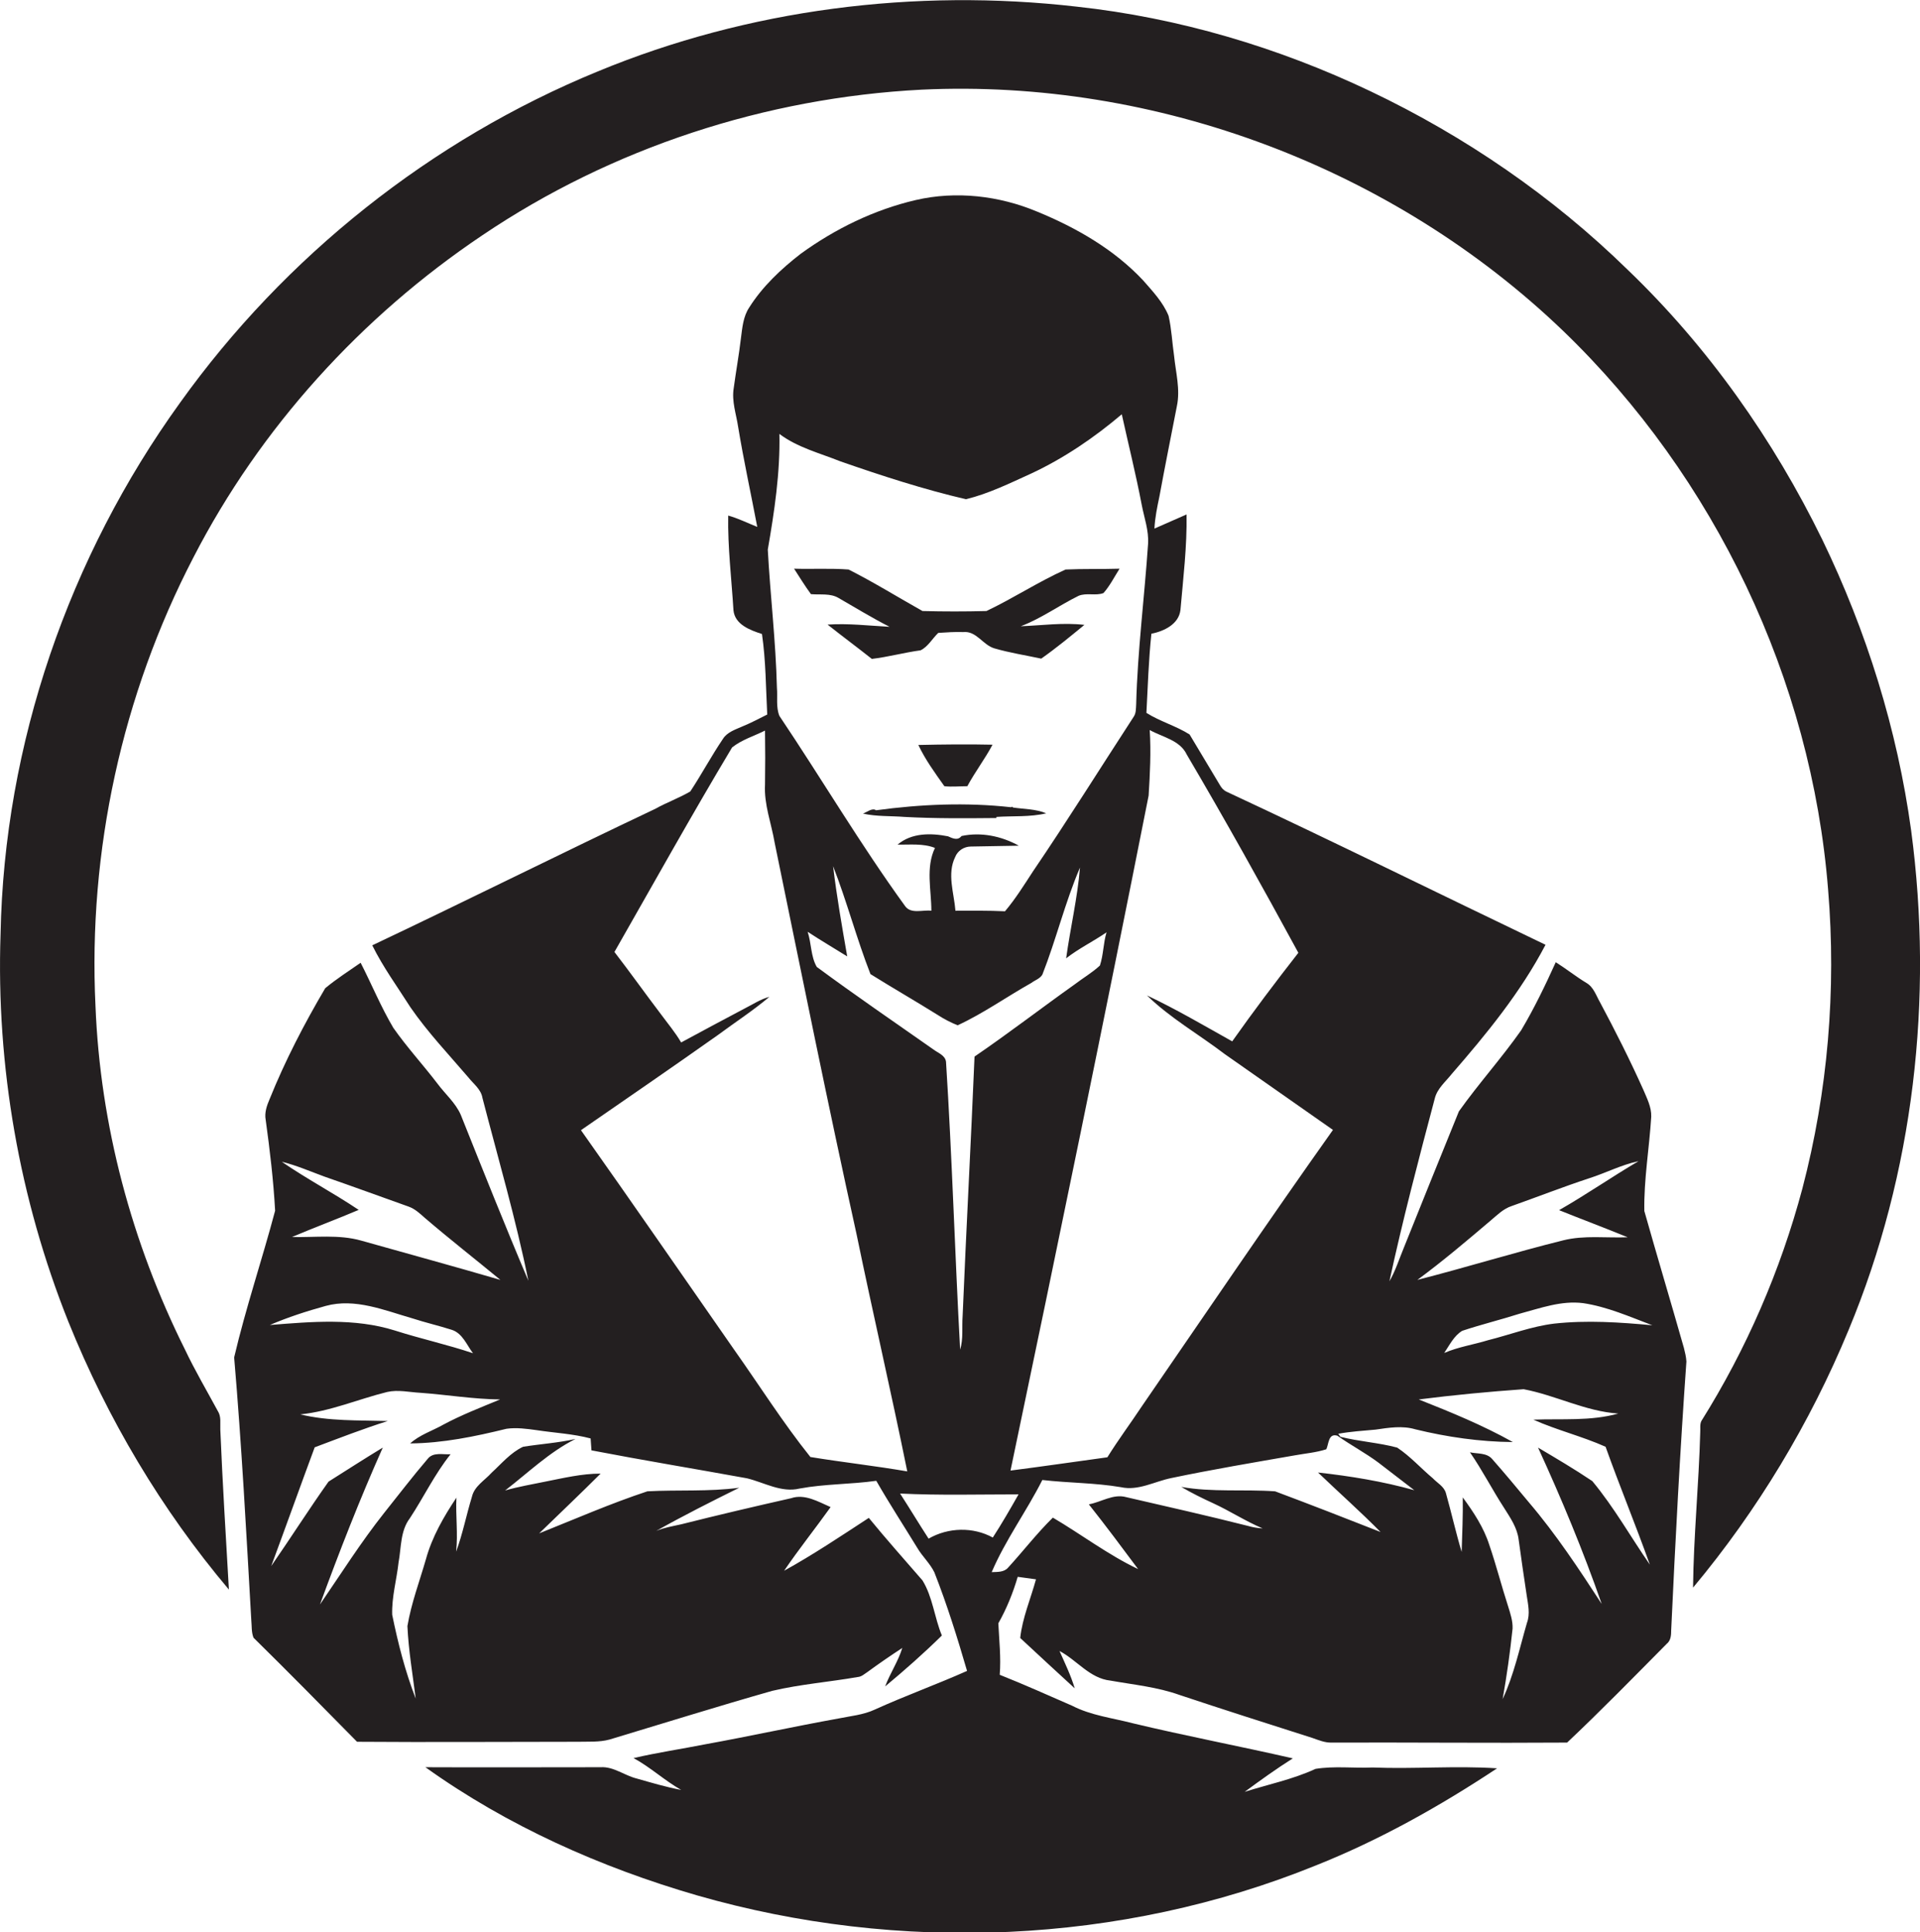
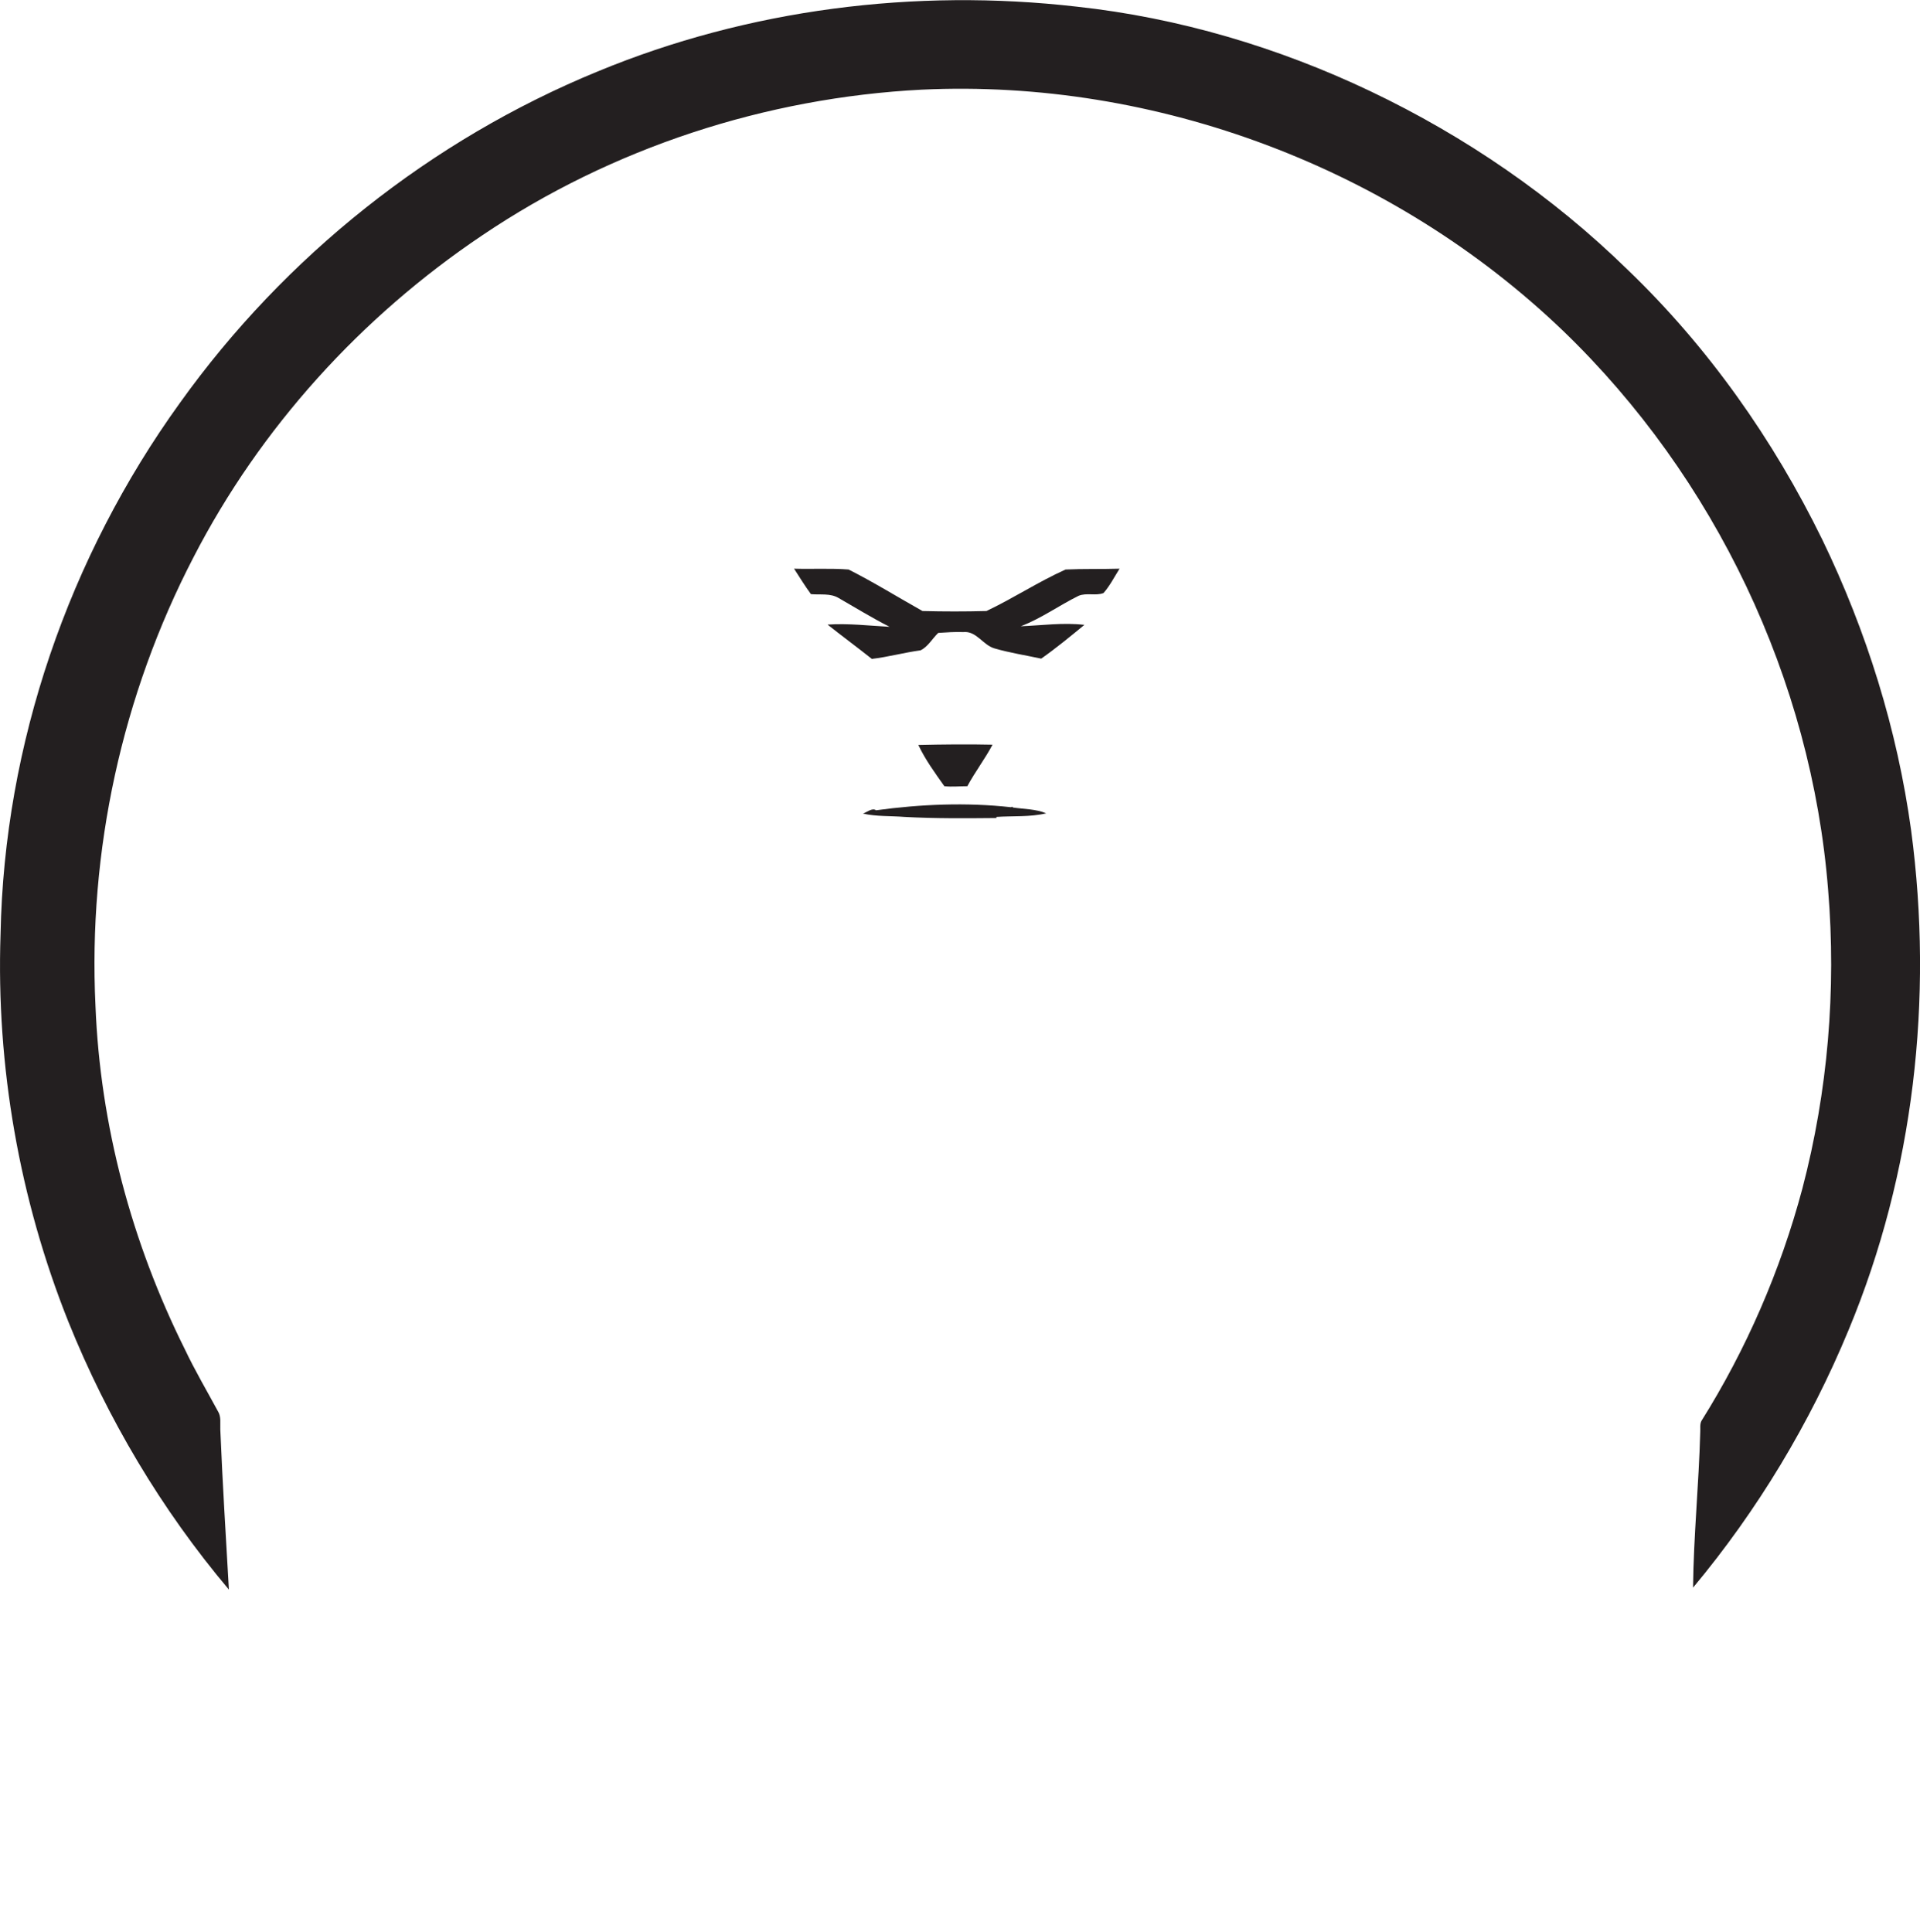
<svg xmlns="http://www.w3.org/2000/svg" version="1.1" id="Layer_1" x="0px" y="0px" viewBox="0 0 693.7 698.2" enable-background="new 0 0 693.7 698.2" xml:space="preserve">
  <g>
    <path fill="#231F20" d="M690.5,300.1c-5-36.5-16.1-72-32.1-105.1c-17.7-36.2-41.3-69.7-70.4-97.6c-27-26.4-58.6-48.1-92.8-64.4   C461.8,17.1,425.8,6.4,389,2.4c-58.4-6.7-118.6,0.9-173,23.4C155.8,50.5,102.9,92.6,65,145.6c-40.1,55.6-63.5,123.3-64.8,192   c-1.6,47.7,6.8,95.7,24.5,140c14.1,35,33.6,67.9,58,96.8c-1.1-19.3-2.3-38.5-3.1-57.8c-0.1-2.3,0.4-4.7-0.9-6.7   c-4-7.4-8.3-14.7-11.9-22.3c-19.2-38.5-30.6-81-32.3-124.1c-2.7-55.9,9.6-112.4,35.4-162.1C94,154.6,130.5,114.4,174.3,85   C221.1,53.4,276.7,35.3,333,32.4c84.8-4,170.6,28.4,231.8,87.2c54.8,52.8,89.7,126,95.7,201.9c3,36.2-0.1,72.9-9.3,108   c-7.9,29.6-20.2,58-36.5,84c-0.6,1.3-0.3,2.7-0.4,4c-0.5,18.8-2.4,37.5-2.6,56.2c23.3-27.9,42.3-59.5,56.2-93.1   C691.5,423.9,698.6,360.8,690.5,300.1z" />
-     <path fill="#231F20" d="M594.1,437.6c-0.2-11.4,1.8-22.7,2.5-34.1c0.1-3.5-1.6-6.7-2.9-9.8c-4.8-10.7-10.1-21.2-15.6-31.5   c-1.4-2.4-2.3-5.5-4.9-7c-3.8-2.3-7.3-5.1-11.1-7.5c-3.8,8.4-7.8,16.7-12.5,24.6c-7.1,10.1-15.4,19.3-22.5,29.3   c-6.7,16.4-13.3,32.9-19.9,49.3c-1.7,4.1-3,8.3-5.2,12.1c4.8-22.2,10.6-44.2,16.4-66.1c0.9-3.6,3.9-6,6.1-8.8   c12.6-14.5,24.9-29.5,33.9-46.7c-38.4-18.4-76.6-37.3-115.2-55.3c-1.1-0.5-1.9-1.4-2.5-2.5c-3.6-6.1-7.3-12.1-10.9-18.2   c-4.9-3.1-10.7-4.7-15.6-7.8c0.5-9.5,0.8-19.1,1.8-28.6c4.5-0.9,9.9-3.4,10.5-8.6c1-11.5,2.4-23,2.2-34.5   c-3.9,1.7-7.8,3.4-11.6,5.1c0.2-4,1-7.8,1.8-11.6c2-10.9,4.2-21.8,6.3-32.6c1.3-6.1-0.4-12.2-1-18.2c-0.7-4.8-0.9-9.7-2-14.5   c-2-4.9-5.7-8.8-9.2-12.8c-10.5-11.2-24.1-19-38.2-24.8c-13.8-5.8-29.4-7.6-44-4.2c-15,3.5-29.1,10.4-41.5,19.4   c-7.1,5.5-13.8,11.8-18.6,19.4c-2.2,3.3-2.5,7.3-3,11.1c-0.7,6-1.8,12-2.6,18c-0.8,4.8,0.9,9.4,1.6,14.1c2,12.1,4.6,24,6.9,36.1   c-3.5-1.4-6.9-3.1-10.5-4.1c-0.2,11.4,1.2,22.8,1.9,34.2c0.5,5.2,6,7.2,10.3,8.6c1.4,9.6,1.4,19.4,1.9,29.1c-3,1.5-6,3.1-9.2,4.4   c-2.5,1.1-5.3,2-6.8,4.4c-4.2,6.2-7.7,12.8-11.8,19c-4.1,2.4-8.6,4-12.7,6.3c-34.2,16.2-68,33.1-102.2,49.3   c3.9,7.9,9.1,15,13.8,22.4c6.2,9,13.8,17,20.9,25.3c1.8,2.3,4.6,4.3,5.1,7.4c5.7,22,12.1,43.9,16.6,66.1   c-8.4-19.8-16.4-39.9-24.4-59.9c-1.9-4.4-5.7-7.6-8.5-11.4c-5.2-6.8-11-13.1-15.9-20.1c-4.5-7.6-7.8-15.7-11.8-23.5   c-4.3,3-8.7,5.8-12.8,9.2c-7.6,12.9-14.5,26.2-20.1,40.1c-1,2.3-1.9,4.9-1.4,7.5c1.5,10.9,2.8,21.8,3.4,32.8   c-4.7,17.7-10.6,35.1-14.8,53c2.7,31.6,4.4,63.4,6.2,95.1c0.2,2,0,4.2,0.8,6.2c12.6,12.4,25,25,37.4,37.6c26.6,0.2,53.2,0,79.8,0   c3.8-0.1,7.7,0.2,11.4-0.8c19.6-5.9,39.1-12,58.8-17.6c10.2-2.4,20.6-3.2,30.9-5c1.4-0.1,2.4-1.1,3.5-1.8c4.1-3,8.3-5.9,12.6-8.7   c-1.5,4.9-4.4,9.1-6.2,13.9c7.1-5.9,14-12,20.5-18.4c-2.7-6.5-3.3-13.9-7-19.9c-6.5-7.5-13.1-14.9-19.4-22.6   c-10.1,6.6-20.1,13.3-30.6,19.1c5.3-7.8,11.3-15.3,16.8-23c-4.4-1.9-9.3-4.9-14.3-3.2c-13.3,3-26.5,6.1-39.6,9.4   c-3.1,0.7-6.2,1.2-9.1,2.4c9.8-5.5,19.9-10.6,30-15.6c-11,1.5-22.2,0.7-33.2,1.3c-13.3,4.4-26.1,10-39.1,15.2   c7.4-7.2,14.9-14.3,22.2-21.6c-6.8,0-13.4,1.6-20,2.9c-4.8,1-9.7,1.8-14.5,3.2c8.3-6.4,16-13.9,25.4-18.6   c-6.3,1.4-12.6,1.8-18.9,2.8c-4.5,2.1-7.8,6.1-11.4,9.4c-2.5,2.8-6.2,4.8-7.1,8.7c-2,6.5-3.3,13.3-5.7,19.8   c0.7-6.5-0.2-13,0.1-19.5c-4.6,6.9-8.8,14.2-11,22.2c-2.3,8-5.3,15.9-6.7,24.2c0.4,8.8,1.9,17.5,3,26.2c-3.8-9.8-6.4-20-8.5-30.3   c-0.2-6.4,1.6-12.6,2.3-18.9c1-5.4,0.6-11.4,4.1-16c5-7.6,9-16,14.7-23.1c-2.7,0.2-6.3-0.9-8.3,1.7c-5.4,6.3-10.5,13-15.7,19.5   c-8.4,10.6-15.6,22-23.2,33.1c7-19.1,14.4-38.1,22.7-56.7c-6.6,4-13.1,8.2-19.6,12.3c-7.1,10-13.7,20.4-20.7,30.5   c5.3-14.3,10.4-28.6,15.7-42.9c8.8-3.3,17.5-6.7,26.4-9.5c-10.6-0.3-21.3,0.1-31.6-2.4c10.9-1.1,20.9-5.5,31.4-8.1   c4-0.9,8,0.1,12,0.3c9.6,0.7,19.1,2.3,28.8,2.4c-7,2.9-14,5.6-20.7,9.2c-3.9,2.2-8.4,3.6-11.8,6.7c11.8-0.1,23.4-2.5,34.8-5.3   c3.6-0.5,7.3,0,10.9,0.5c6.5,1,13.1,1.3,19.5,3c0.1,1.4,0.2,2.8,0.3,4.3c18.7,3.6,37.5,6.7,56.2,10.1c6.2,1.5,12.4,5.3,19,3.7   c9.1-1.7,18.5-1.5,27.7-2.8c4.7,8.2,9.9,16.2,14.8,24.2c1.8,3.1,4.6,5.6,6.2,8.9c4.6,11.7,8.3,23.6,11.8,35.6   c-11,4.9-22.4,9-33.4,14c-4.1,1.9-8.7,2.3-13.1,3.2c-16.1,2.9-32,6.4-48,9.3c-8.6,1.7-17.4,3-26,5c6.1,3.3,11.2,8.1,17.2,11.5   c-5.4-1-10.7-2.6-16-4.1c-4.5-1.1-8.4-4.4-13.1-4.1c-21.1,0-42.2,0.1-63.3,0c29.6,21.2,63.3,36.2,98.1,46.3   c73,21,153.1,17.8,223.6-10.8c23.1-9.2,44.8-21.4,65.5-35.1c-15-1-30,0.3-45-0.3c-6.9,0.3-13.8-0.6-20.6,0.5   c-8.2,3.8-17.1,5.6-25.6,8.3c5.7-4.2,11.4-8.3,17.4-12.1c-19.2-4.4-38.7-8.1-57.9-12.7c-7.3-1.9-15-2.8-21.8-6.3   c-8.7-3.8-17.4-7.7-26.2-11.2c0.5-6.2-0.2-12.4-0.5-18.6c3-5.3,5.3-11,7-16.8c2.2,0.3,4.4,0.6,6.6,0.9c-1.9,7-4.9,13.9-5.7,21.2   c6.5,6.1,13.1,12.1,19.7,18.2c-1.4-4.7-3.5-9-5.5-13.5c6.3,3.3,10.9,9.9,18.4,10.7c8.4,1.5,16.9,2.3,25,5.2   c15.9,5.3,31.9,10.4,47.9,15.5c2.3,0.8,4.6,1.8,7.1,1.7c28.3-0.1,56.7,0.2,85,0c12.3-11.6,24.1-23.7,36-35.7   c1.5-1.2,1.6-3.2,1.6-4.9c1.5-32.4,3.2-64.8,5.5-97.1c-0.1-1.7-0.5-3.3-0.9-4.9C603.6,470.2,598.7,453.9,594.1,437.6z M142.7,480.8   c-14.6-4.6-30.2-3.2-45.2-2c6.5-2.8,13.3-5,20.2-6.9c10.6-2.9,21.2,1.6,31.3,4.5c4.6,1.5,9.4,2.6,14.1,4.1c4,1.2,5.5,5.5,7.8,8.5   C161.7,485.9,152.1,483.8,142.7,480.8z M130.5,448.3c-8.1-2.3-16.7-1.1-25-1.3c8-3.4,16.1-6.4,24.1-9.8   c-9.1-6.1-18.8-11.2-27.8-17.4c5.3,1.3,10.3,3.5,15.5,5.4c10.1,3.5,20.2,7.2,30.3,10.8c2.3,0.8,4.1,2.5,5.9,4.1   c9,7.7,18.2,14.9,27.3,22.4C164,457.6,147.2,453,130.5,448.3z M538.4,441.2c2.4-2,4.7-4.4,7.8-5.4c9.3-3.3,18.5-6.9,27.9-10   c6-1.9,11.7-4.9,17.9-6.2c-9.7,5.7-18.9,12.1-28.7,17.7c8.2,3.3,16.5,6.4,24.8,9.8c-7.8,0.3-15.7-0.8-23.3,1.1   c-17.7,4.4-35.1,9.8-52.7,14.3C521.2,455.8,529.8,448.5,538.4,441.2z M415,287.5c0.5-7.9,0.9-15.8,0.4-23.7   c4.6,2.6,10.9,3.6,13.4,8.9c13.9,23.6,27.2,47.5,40.3,71.6c-8.2,10.5-16.2,21.1-23.9,32c-10.2-5.7-20.2-11.6-30.8-16.6   c8.4,8.2,18.8,14.1,28.1,21.2c13,9.1,26.1,18.3,39.1,27.4c-23.4,33-46.1,66.5-69,99.8c-4.1,6.2-8.6,12.2-12.5,18.5   c-11.7,1.6-23.3,3.3-35,4.8C382.1,450.2,398.9,368.9,415,287.5z M301,313c5,12.8,8.5,26.2,13.5,39c8,5,16.2,9.7,24.2,14.7   c2.3,1.5,4.8,2.8,7.3,3.8c9.3-4.3,17.7-10.3,26.6-15.3c1.3-1,3.1-1.5,4-3c5-12.7,8.2-26.1,13.6-38.7c-0.9,11-3.5,21.9-5,32.8   c4.6-3.6,9.8-6.1,14.6-9.4c-1.2,3.9-1.1,8.1-2.4,12c-2.8,2.6-6.1,4.5-9.1,6.8c-12.1,8.6-23.9,17.7-36.2,26.1   c-1.3,31.2-3,62.5-4.3,93.7c-0.3,4.1,0.3,8.3-0.9,12.2c-1.9-34.7-2.9-69.4-5.1-104c-0.3-2.4-2.9-3.2-4.6-4.5   c-14.1-9.9-28.3-19.6-42.1-29.8c-2.2-3.8-1.9-8.5-3.3-12.7c4.7,3.1,9.5,5.9,14.3,8.9C304.2,334.7,302.3,323.9,301,313z    M281.6,156.8c6.5,4.9,14.5,6.9,22,9.9c14.9,5.2,30,10.1,45.4,13.7c8.2-2,15.9-5.8,23.6-9.3c11.8-5.5,22.8-13,32.7-21.4   c2.4,10.9,5.1,21.7,7.2,32.7c0.9,4.7,2.6,9.3,2.3,14.1c-1.3,19.3-3.8,38.6-4.3,58c-0.1,1.5,0,3.2-0.9,4.5   c-12.1,18.6-23.9,37.5-36.4,55.9c-3.2,4.9-6.3,9.9-10.1,14.4c-6-0.3-12-0.2-17.9-0.2c-0.5-6.4-3.1-13.3-0.1-19.4   c0.9-2.3,3.2-3.8,5.7-3.8c5.8-0.1,11.5-0.2,17.3-0.3c-6.3-3.5-13.7-5-20.7-3.5c-1.4,1.8-3.3,0.8-4.9,0.1c-6.2-1.2-13.1-1.3-18.2,3   c4.5,0.1,9.2-0.5,13.5,1.2c-3.4,7.1-1.3,15.2-1.3,22.7c-3.1-0.4-7.4,1.3-9.5-1.7c-16.1-22.2-30.1-45.9-45.4-68.7   c-1.3-3.2-0.6-6.8-0.9-10.2c-0.4-16.7-2.4-33.3-3.3-49.9C279.8,184.8,281.9,170.8,281.6,156.8z M292.8,526.5   c-10-12.5-18.5-26-27.7-39c-18.4-26.4-36.6-52.8-55.2-79.1c16.5-11.4,33.1-22.8,49.5-34.4c6.2-4.6,12.7-8.8,18.6-13.8   c-3.3,0.9-6.1,2.8-9.1,4.3c-7.6,4-15.2,8.1-22.8,12.2c-2.1-3.6-4.8-6.8-7.3-10.2c-5.7-7.5-11.1-15.1-16.8-22.5   c14.1-24.7,27.9-49.5,42.5-73.9c3.5-2.8,7.9-4.1,11.9-6.1c0.1,6.5,0.1,13,0,19.5c-0.4,7.2,2.3,14,3.5,21.1   c9.7,47.2,19.2,94.4,29.6,141.5c5.9,28.6,12.5,57,18.3,85.6C316.2,529.7,304.4,528.4,292.8,526.5z M335.5,556   c-3.5-5.4-6.8-10.9-10.3-16.3c14.3,0.7,28.5,0.3,42.8,0.3c-3,5.3-6,10.5-9.3,15.6C351.6,551.7,342.6,551.9,335.5,556z M476.2,532.1   c7.5,7.2,15.3,14.1,22.6,21.5c-12.7-5-25.3-9.9-38.1-14.7c-11.3-0.8-22.8,0.4-33.9-1.6c3.7,2.2,7.6,4.1,11.5,5.9   c6.1,2.8,11.7,6.5,17.9,9.1c-1.8-0.1-3.6-0.4-5.3-0.9c-14.6-3.7-29.3-7-44-10.4c-4.7-1.3-9,1.8-13.5,2.6c6.1,7.7,12,15.6,17.8,23.4   c-10.9-5.2-20.6-12.6-30.8-18.6c-5.8,5.7-10.7,12.1-16.2,18.1c-1.5,1.7-3.9,1.5-5.9,1.6c5-11.7,12.6-22,18.3-33.3   c9.5,1.1,19,1,28.4,2.6c6.3,1.4,12.2-2.1,18.2-3.3c14.8-3.1,29.7-5.6,44.6-8.2c3.8-0.7,7.7-1,11.4-2.2c0.9-1.9,0.7-5.9,4-4.9   c4.8,3.4,10.1,6.2,14.8,9.7c4.3,3.3,8.7,6.7,13,10C499.6,535.3,487.9,533.4,476.2,532.1z M575.3,535.2c-6.4-4.3-13-8.2-19.6-12.1   c8.5,18.5,16.3,37.3,23,56.5c-8.2-12.6-16.5-25.2-26.3-36.7c-4.4-5.3-8.8-10.6-13.3-15.7c-2-2.3-5.3-1.8-8-2.4   c4.5,6.5,8.1,13.6,12.4,20.2c2.2,3.5,4.7,7.1,5.2,11.4c0.9,6.7,1.9,13.4,2.9,20.1c0.5,3.3,1.3,6.7,0.1,9.9   c-2.7,9.3-4.7,18.8-8.8,27.6c1.5-8.4,2.7-16.9,3.6-25.5c0.1-2.8-0.8-5.4-1.6-8c-2.4-7.4-4.3-14.9-6.8-22.2   c-2-6.3-5.7-11.9-9.6-17.2c0.1,6.6-0.2,13.1-0.4,19.7c-2.1-7-3.7-14.2-5.7-21.3c-0.7-2.4-3.1-3.6-4.7-5.3c-4.3-3.6-8.2-8-12.9-11.1   c-6.7-1.8-13.8-2.2-20.5-3.9l-0.8-1.1c4.5-0.8,9-1.1,13.5-1.5c4.8-0.7,9.7-1.5,14.4-0.1c11.5,2.8,23.3,4.5,35.2,4.6   c-10.9-6.1-22.4-10.8-34-15.4c12.6-1.6,25.2-2.8,37.9-3.7c11.6,2.2,22.3,8,34.2,8.8c-10,2.8-20.5,1.8-30.7,2.2   c8.5,3.8,17.6,6,26.1,9.8c5.1,14.3,10.9,28.3,16,42.6C589.3,555.6,583.2,544.7,575.3,535.2z M561.5,478.3c-8.2,1-15.9,4-23.9,6   c-5.2,1.6-10.7,2.4-15.8,4.6c1.9-2.8,3.5-6.2,6.5-8c6.9-2.3,13.9-4,20.8-6.2c7.5-2,15-4.8,22.9-3.8c8.7,1.3,16.8,4.9,25,8   C585.2,477.8,573.3,477,561.5,478.3z" />
    <path fill="#231F20" d="M303,216.1c6.1,3.5,12.1,7.2,18.4,10.4c-7.5-0.4-14.9-1.3-22.4-0.8c5.3,4.2,10.7,8.2,16,12.4   c5.9-0.7,11.7-2.3,17.6-3.1c2.7-1.3,4.2-4.2,6.4-6.3c3-0.2,6-0.4,9-0.3c4.8-0.5,7.1,4.7,11.3,5.9c5.5,1.6,11.3,2.5,16.9,3.7   c5.4-3.8,10.5-8,15.6-12.2c-7.7-0.9-15.3,0.2-23,0.5c7.4-2.8,13.8-7.5,20.9-11c2.9-1.2,6.2,0.1,9-1c2.3-2.6,3.9-5.8,5.8-8.8   c-6.5,0.2-13,0-19.5,0.3c-9.8,4.4-18.9,10.4-28.6,15c-7.7,0.2-15.4,0.2-23.1,0c-8.9-5-17.6-10.4-26.7-15   c-6.5-0.5-13.1-0.1-19.7-0.3c2,3.1,3.9,6.2,6.1,9.2C296.4,215,300,214.3,303,216.1z" />
-     <path fill="#231F20" d="M349.5,284.1c2.8-5.2,6.4-9.9,9.1-15c-8.9-0.2-17.8-0.1-26.8,0.1c2.5,5.3,6,10.1,9.4,14.9   C343.9,284.4,346.7,284.1,349.5,284.1z" />
+     <path fill="#231F20" d="M349.5,284.1c2.8-5.2,6.4-9.9,9.1-15c-8.9-0.2-17.8-0.1-26.8,0.1c2.5,5.3,6,10.1,9.4,14.9   C343.9,284.4,346.7,284.1,349.5,284.1" />
    <path fill="#231F20" d="M365.7,291.5l-0.4,0.2c-16.2-1.8-32.6-1.1-48.8,1.1c-1.3-1-3.3,0.7-4.7,1.2c4.9,1.1,10,0.8,15,1.2   c11.1,0.6,22.1,0.5,33.2,0.4v-0.4c6-0.4,12.1,0.1,18-1.3c-3.8-1.6-8-1.5-12-2.1L365.7,291.5z" />
  </g>
</svg>